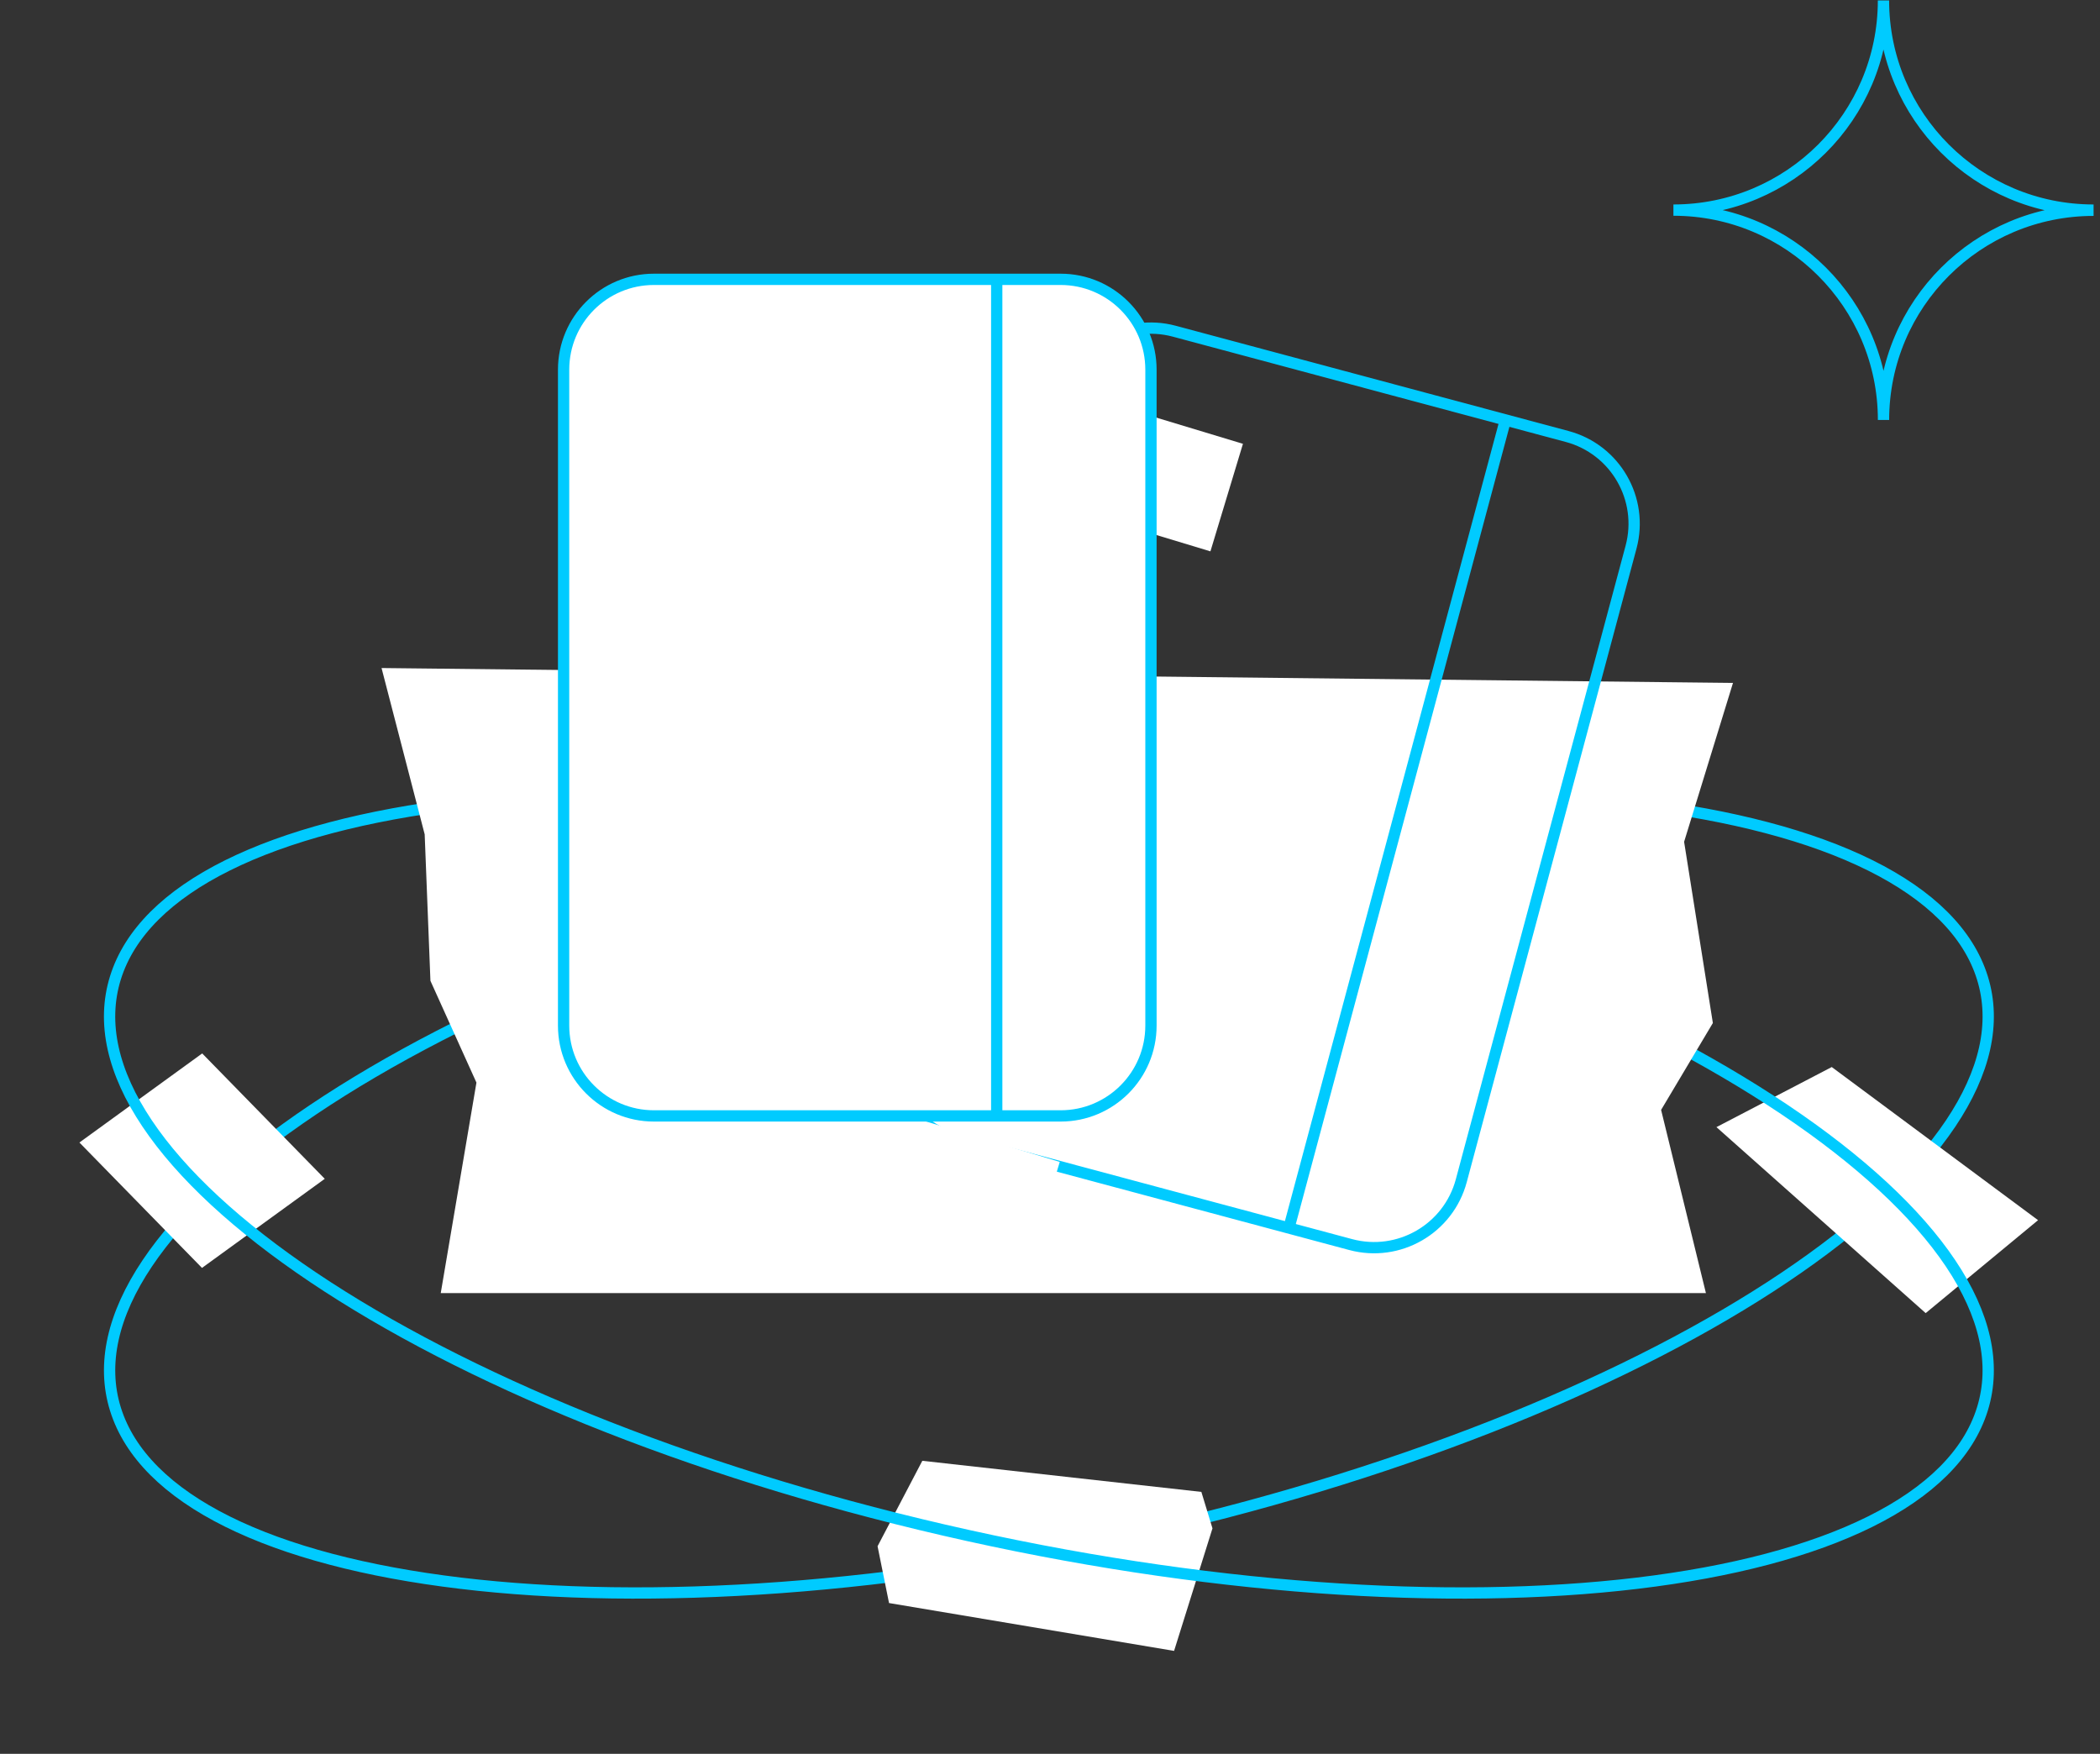
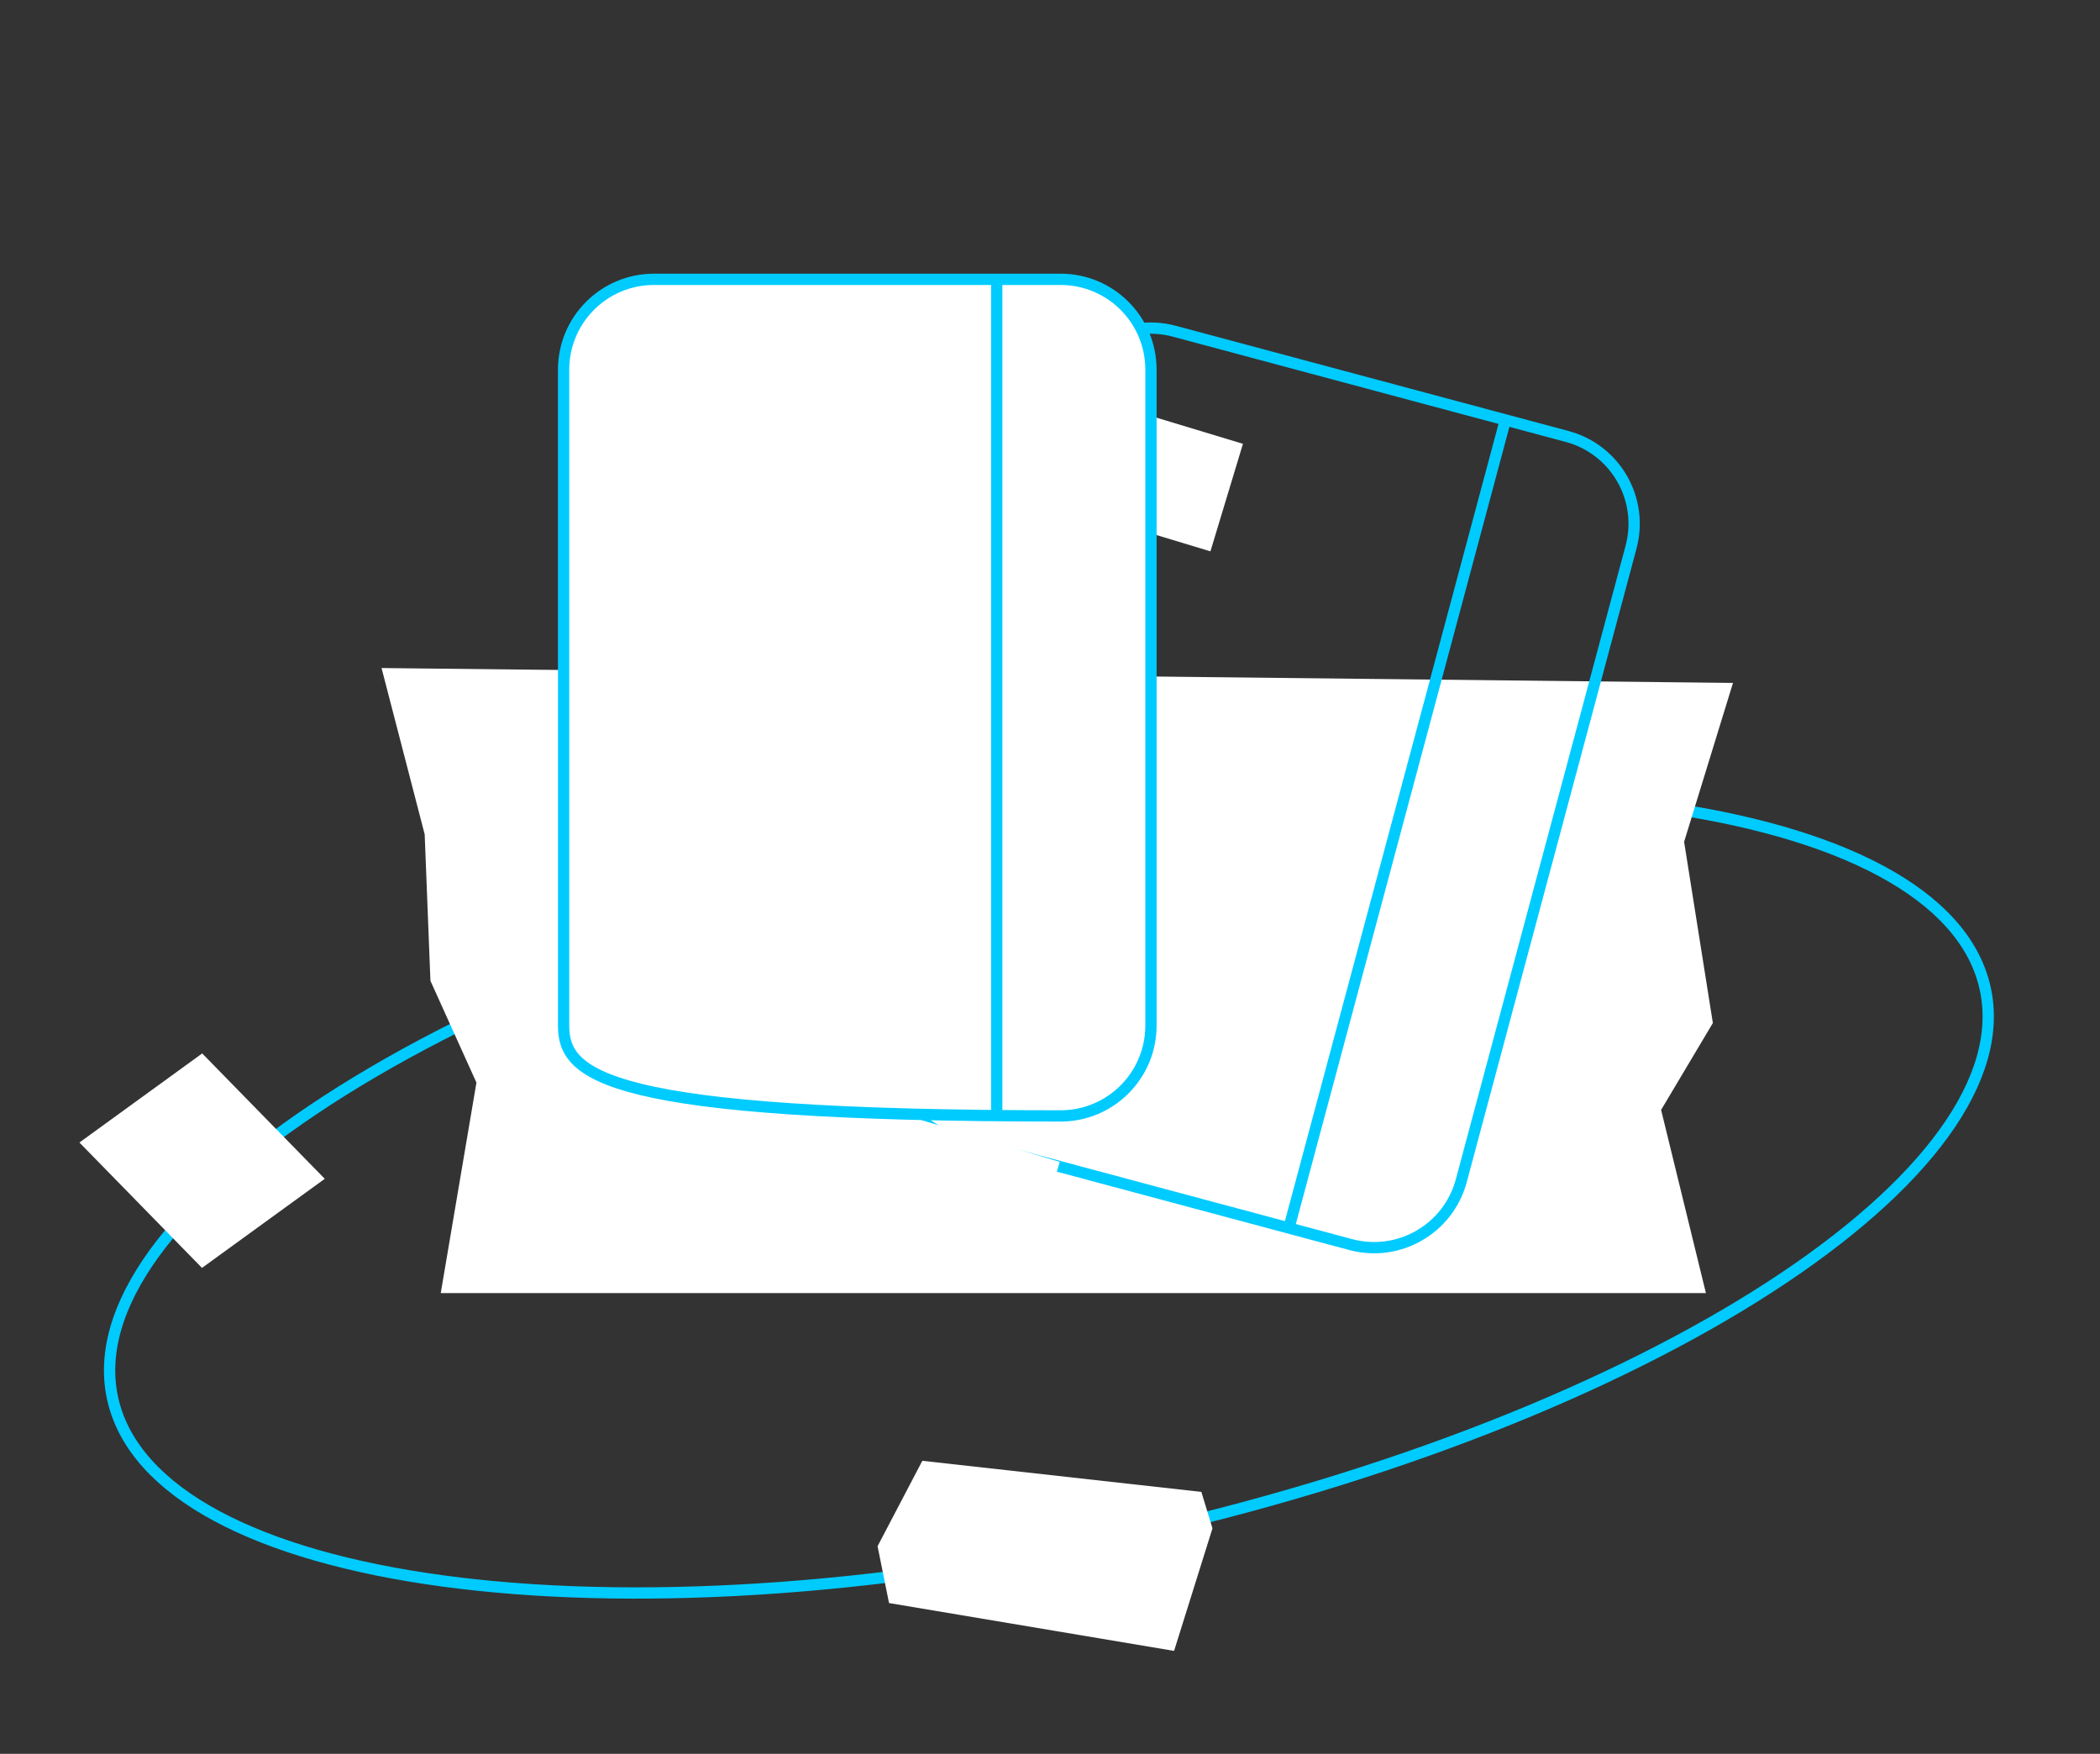
<svg xmlns="http://www.w3.org/2000/svg" width="279" height="233" viewBox="0 0 279 233" fill="none">
  <rect x="0" y="0" width="279" height="233" fill="#333333" stroke="none" />
  <path d="M153.259 203.28C118.874 211.221 86.198 213.326 61.178 210.33C48.665 208.832 38.11 206.063 30.222 202.142C22.333 198.22 17.199 193.192 15.336 187.199C13.473 181.206 15.003 174.639 19.56 167.842C24.116 161.047 31.651 154.1 41.619 147.409C61.549 134.032 91.067 121.771 125.453 113.83C159.838 105.888 192.514 103.784 217.533 106.779C230.046 108.277 240.602 111.046 248.489 114.968C256.378 118.89 261.512 123.917 263.375 129.91C265.238 135.904 263.708 142.47 259.151 149.267C254.595 156.062 247.06 163.01 237.093 169.7C217.163 183.077 187.644 195.338 153.259 203.28Z" stroke="#00CBFF" stroke-width="1.5" />
  <rect width="20.163" height="23.297" transform="matrix(0.809 -0.587 0.699 0.715 10.551 151.785)" fill="white" />
  <path d="M118.114 212.966L116.591 205.419L122.537 194.069L159.61 198.2L161.086 203.044L155.985 219.323L118.114 212.966Z" fill="white" />
-   <path d="M228.041 149.74L243.361 141.757L270.771 162.102L255.84 174.449L228.041 149.74Z" fill="white" />
-   <path d="M125.45 203.28C159.835 211.222 192.511 213.326 217.531 210.33C230.044 208.832 240.599 206.063 248.487 202.142C256.376 198.22 261.51 193.192 263.373 187.199C265.236 181.206 263.706 174.639 259.149 167.842C254.593 161.047 247.058 154.1 237.09 147.41C217.16 134.032 187.641 121.772 153.256 113.83C118.871 105.888 86.195 103.784 61.176 106.779C48.663 108.278 38.107 111.047 30.22 114.968C22.331 118.89 17.197 123.918 15.334 129.911C13.471 135.904 15.001 142.471 19.558 149.267C24.114 156.063 31.649 163.01 41.616 169.7C61.546 183.078 91.065 195.338 125.45 203.28Z" stroke="#00CBFF" stroke-width="1.5" />
  <path d="M50.691 88.749L230.24 90.727L223.746 111.834L227.566 135.909L220.69 147.451L226.644 171.79H58.556L63.298 143.823L57.186 130.302L56.422 110.844L50.691 88.749Z" fill="white" />
  <path d="M208.212 57.988C214.613 59.703 218.412 66.283 216.697 72.685L194.143 156.857C192.428 163.258 185.848 167.057 179.446 165.342L127.252 151.357C120.851 149.641 117.052 143.061 118.767 136.66L141.321 52.488C143.036 46.086 149.616 42.287 156.018 44.003L208.212 57.988Z" stroke="#00CBFF" stroke-width="1.5" />
  <path d="M200.006 55.789L171.241 163.143" stroke="#00CBFF" stroke-width="1.5" />
  <rect x="152.311" y="55.083" width="13.397" height="14.926" transform="rotate(16.826 152.311 55.083)" fill="white" />
  <rect x="121.285" y="148.461" width="20.385" height="14.926" transform="rotate(16.826 121.285 148.461)" fill="white" />
-   <path d="M140.914 37.11C147.541 37.11 152.914 42.483 152.914 49.11L152.914 136.251C152.914 142.878 147.541 148.251 140.914 148.251L86.879 148.251C80.251 148.251 74.879 142.878 74.879 136.251L74.879 49.11C74.879 42.483 80.252 37.11 86.879 37.11L140.914 37.11Z" fill="white" stroke="#00CBFF" stroke-width="1.5" />
+   <path d="M140.914 37.11C147.541 37.11 152.914 42.483 152.914 49.11L152.914 136.251C152.914 142.878 147.541 148.251 140.914 148.251C80.251 148.251 74.879 142.878 74.879 136.251L74.879 49.11C74.879 42.483 80.252 37.11 86.879 37.11L140.914 37.11Z" fill="white" stroke="#00CBFF" stroke-width="1.5" />
  <path d="M132.422 37.11L132.422 148.251" stroke="#00CBFF" stroke-width="1.5" />
-   <path d="M278.147 27.934C262.732 27.934 250.239 40.409 250.239 55.789C250.239 40.404 237.741 27.913 222.331 27.913H222.326C237.741 27.913 250.234 15.443 250.234 0.058C250.234 15.443 262.732 27.913 278.141 27.913" stroke="#00CBFF" stroke-width="1.5" stroke-miterlimit="10" />
</svg>